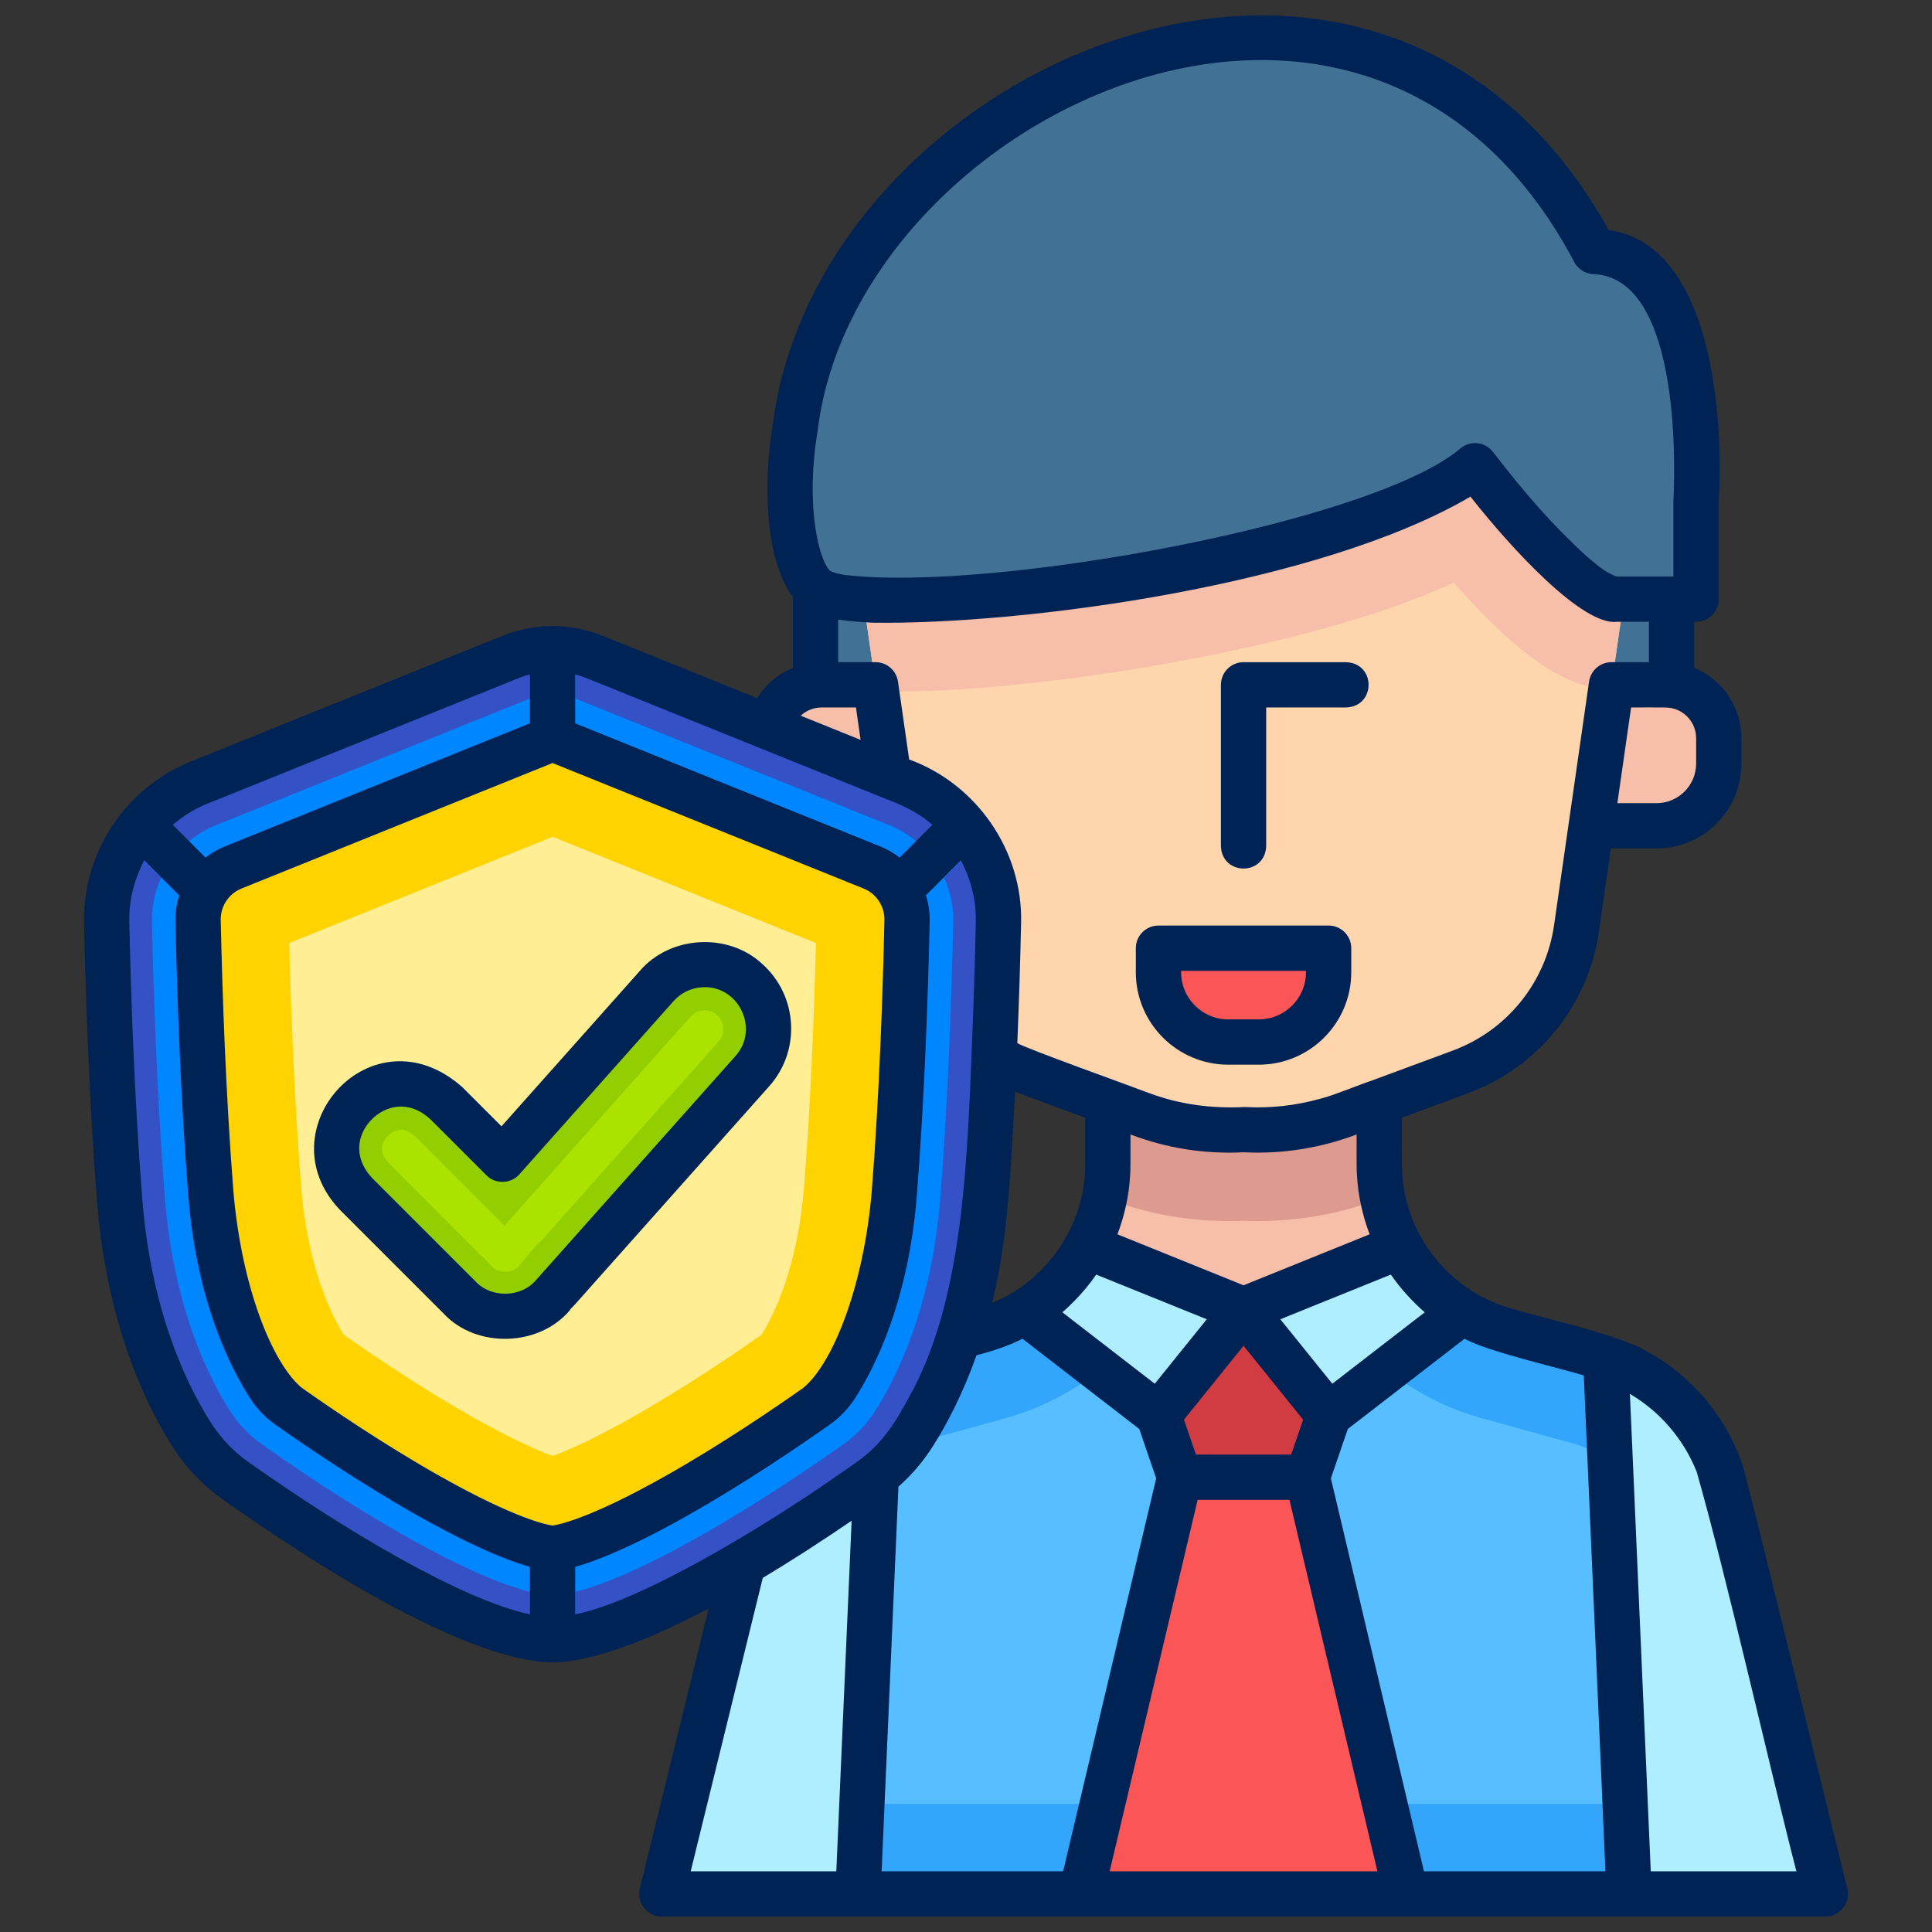
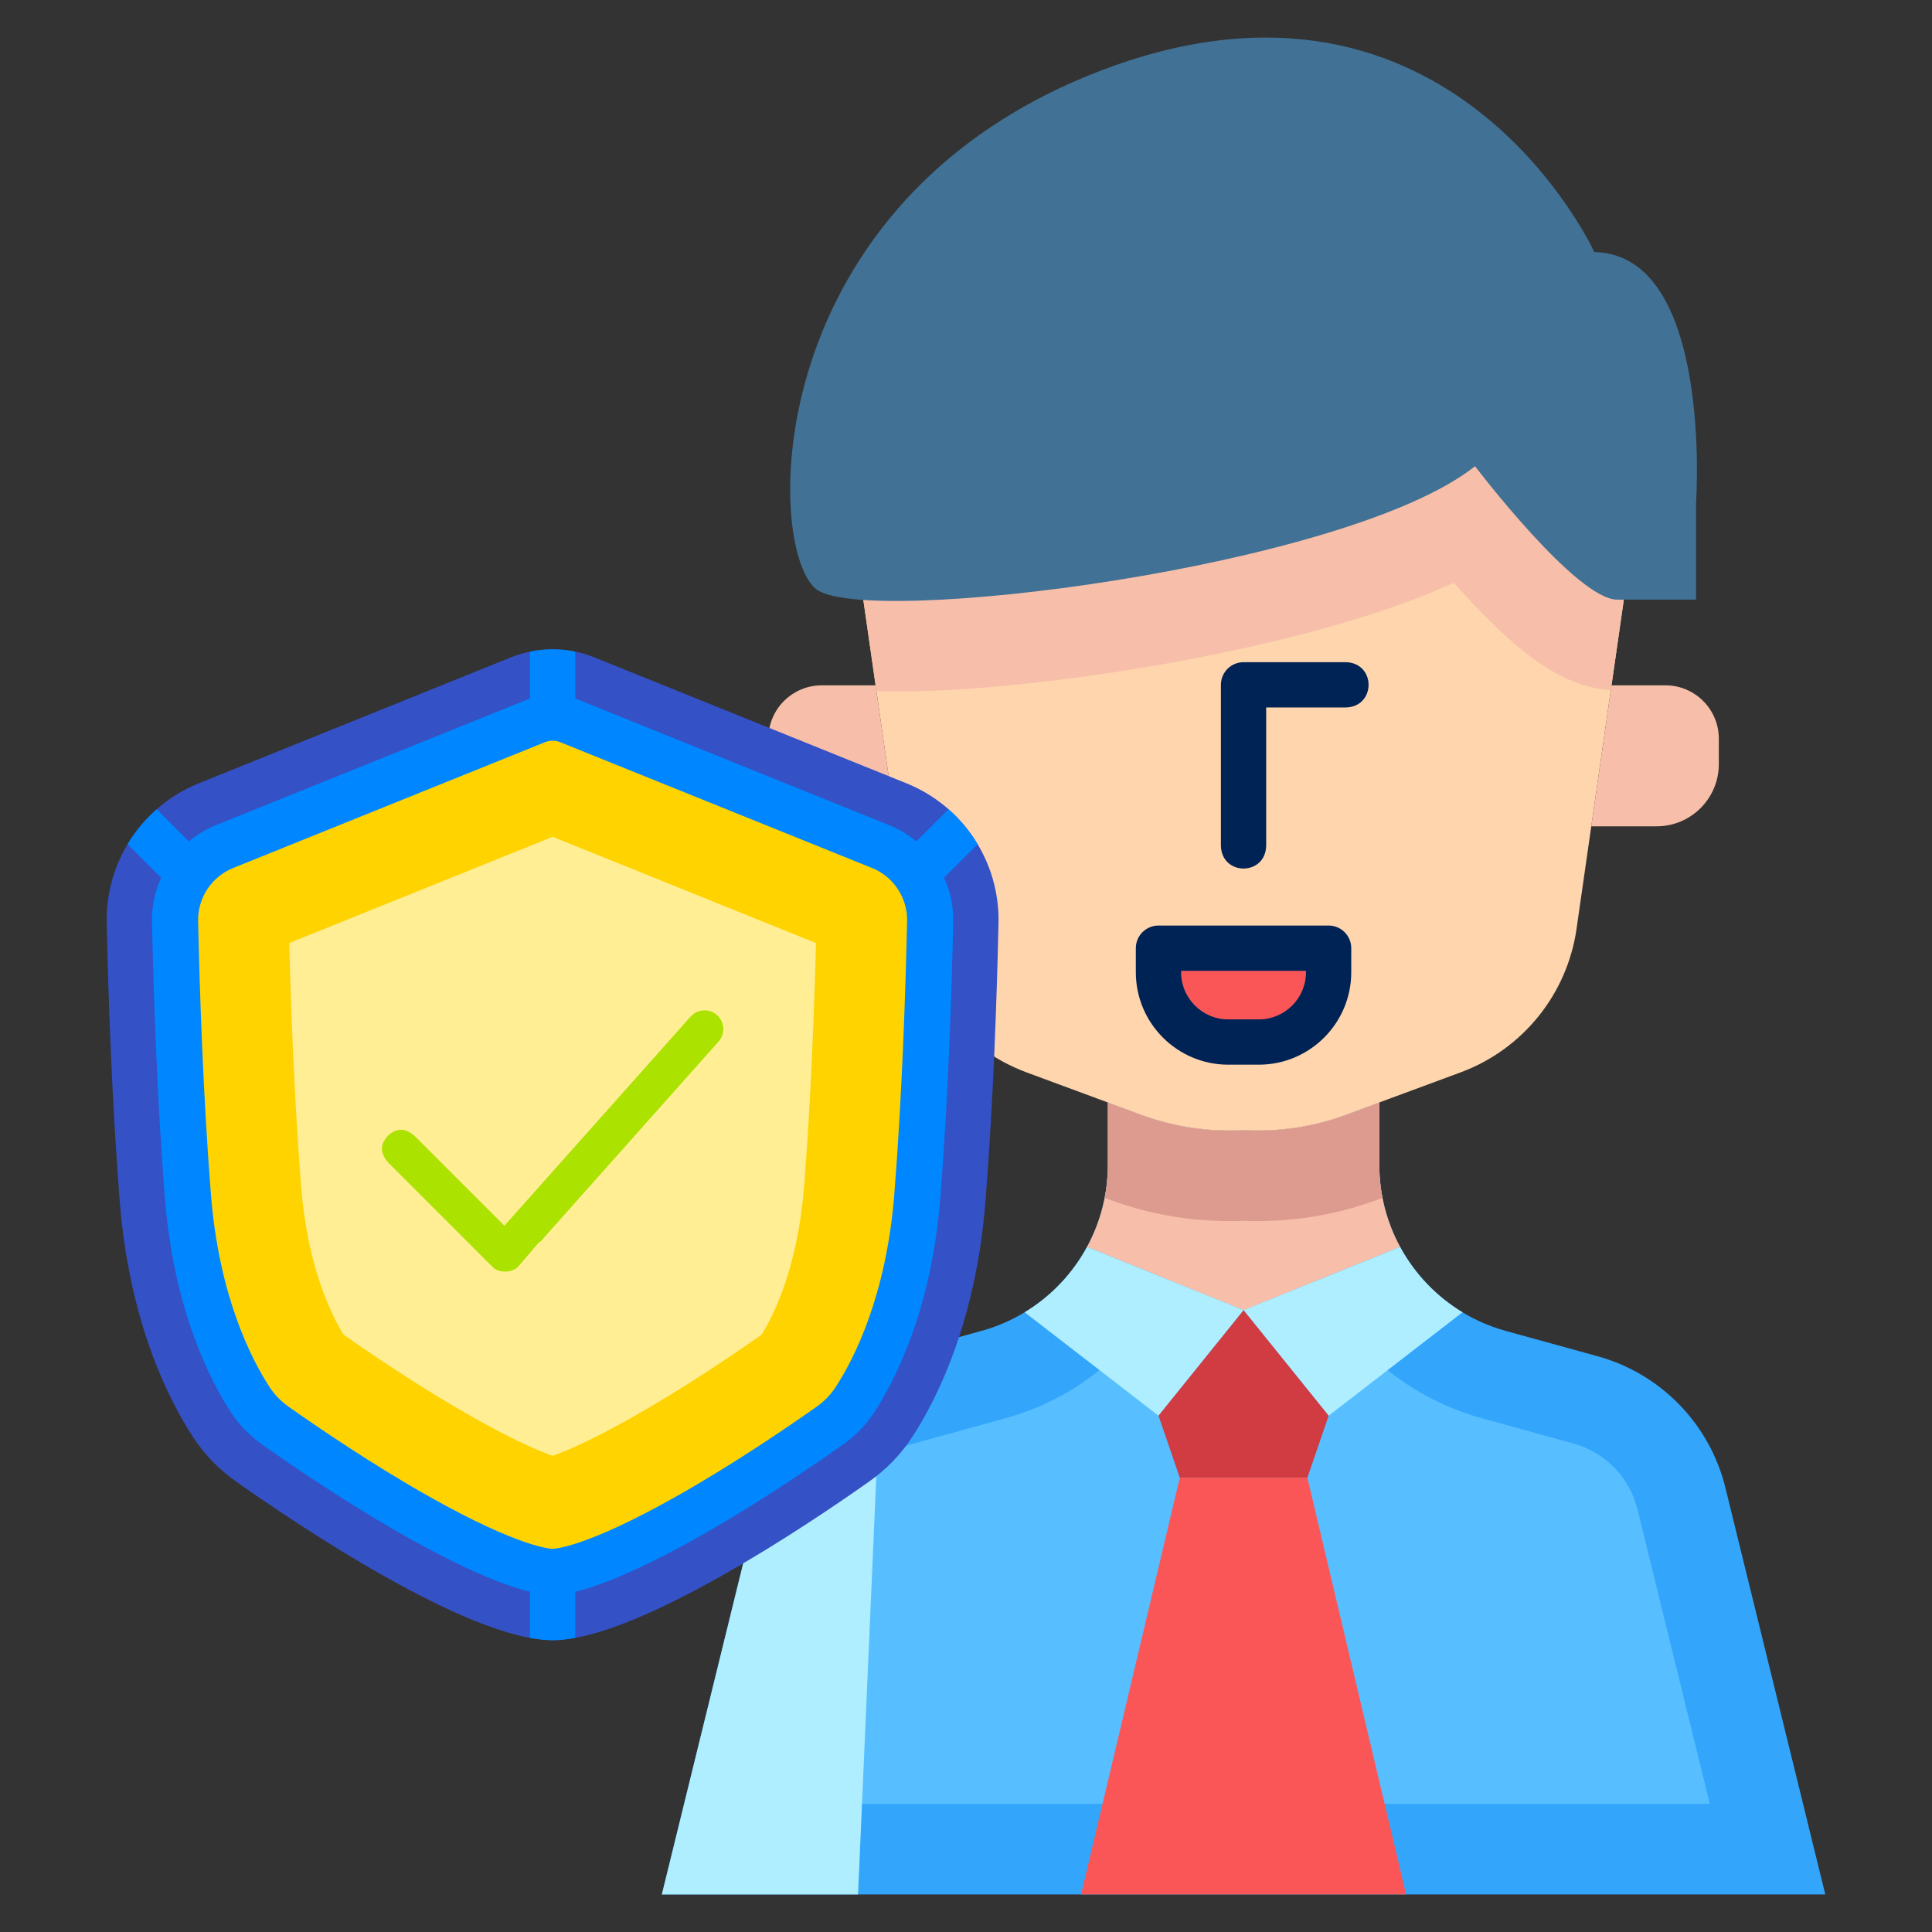
<svg xmlns="http://www.w3.org/2000/svg" id="Layer_4" viewBox="0 0 512 512" data-name="Layer 4">
  <rect x="0" y="0" width="512" height="512" fill="#333333" stroke="none" />
  <g>
    <g>
      <path d="m457.25 394.265c-4.15-16.897-17.114-30.229-33.888-34.852l-24.288-6.694c-19.818-5.462-33.548-23.487-33.548-44.044v-16.513l-8.776 3.247c-8.746 3.237-18.007 4.601-27.195 4.082-9.188.519-18.448-.846-27.195-4.082l-8.763-3.243v16.508c0 20.557-13.73 38.582-33.548 44.044l-24.288 6.694c-16.774 4.623-29.737 17.955-33.888 34.852l-26.476 107.784h308.328l-26.476-107.784z" fill="#33a6fb" />
      <path d="m206.007 478.049 19.175-78.06c2.074-8.445 8.572-15.128 16.957-17.438l24.288-6.693c25.391-6.998 44.328-27.72 49.657-52.768 3.202.339 6.429.51 9.674.51 1.261 0 2.533-.027 3.799-.079 1.266.053 2.539.079 3.8.079 3.248 0 6.479-.171 9.685-.512 5.327 25.051 24.265 45.771 49.656 52.77l24.29 6.693c8.384 2.311 14.881 8.992 16.955 17.438l19.175 78.061h-247.11z" fill="#57bfff" />
      <path d="m329.556 299.492c-9.188.519-18.448-.846-27.195-4.082l-8.763-3.243v16.508c0 7.808-1.985 15.248-5.527 21.775l41.491 16.772 41.491-16.772c-3.542-6.528-5.527-13.968-5.527-21.775v-16.513l-8.776 3.248c-8.746 3.236-18.007 4.601-27.195 4.082z" fill="#f7bfa9" />
-       <path d="m428.598 158.915c-10.842 0-37.699-35.359-37.699-35.359-33.955 26.999-162.059 42.847-174.675 32.526-.029-.024-.058-.056-.087-.081v25.722c.538-.062 1.082-.102 1.636-.102h14.41c9.108 0 16.491 7.383 16.491 16.491v.945h161.778v-.945c0-9.107 7.383-16.491 16.491-16.491h14.41c.554 0 1.098.04 1.636.102v-22.808h-14.39z" fill="#417195" />
      <path d="m356.751 295.41c-8.747 3.236-18.007 4.601-27.195 4.082-9.188.519-18.448-.846-27.194-4.082l-8.764-3.243v16.508c0 2.987-.295 5.918-.852 8.767l1.287.477c10.188 3.77 20.86 5.681 31.724 5.681 1.261 0 2.533-.026 3.8-.079 1.266.053 2.539.079 3.8.079 10.862 0 21.535-1.911 31.724-5.682l1.298-.48c-.557-2.848-.852-5.777-.852-8.763v-16.513l-8.775 3.248z" fill="#dd9b90" />
      <path d="m430.329 158.915-12.527 87.229c-2.493 17.361-14.29 31.963-30.739 38.05l-30.312 11.216c-8.747 3.236-18.007 4.601-27.195 4.082-9.188.519-18.448-.846-27.195-4.082l-30.312-11.216c-16.449-6.087-28.246-20.689-30.739-38.05l-12.527-87.229 160.48-76.813 41.065 76.813z" fill="#ffd5ae" />
      <path d="m430.329 158.915-41.065-76.813-160.48 76.813 3.485 24.265c1.672.05 3.396.082 5.217.082 23.111 0 56.422-3.971 86.931-10.362 25.133-5.266 45.493-11.444 60.87-18.456.869.983 1.762 1.978 2.671 2.974 15.769 17.274 27.209 24.787 38.933 25.446z" fill="#f7bfa9" />
      <path d="m449.477 133.122s4.576-65.689-26.965-66.327c0 0-37.919-82.909-129.756-48.47-91.837 34.439-90.085 126.667-76.531 137.756 12.615 10.321 140.719-5.527 174.674-32.526 0 0 26.857 35.359 37.699 35.359h20.879v-25.793z" fill="#417195" />
      <path d="m307.017 251.413h45.09v6.38c0 10.206-8.286 18.492-18.492 18.492h-8.105c-10.206 0-18.492-8.286-18.492-18.492z" fill="#fb5657" />
      <g fill="#afeeff">
        <path d="m233.589 360.07-6.2 141.98h-51.99l26.48-107.78c3.97-16.16 16-29.06 31.71-34.2z" />
-         <path d="m483.729 502.05h-51.99l-6.2-141.97c15.72 5.14 27.74 18.03 31.71 34.19z" />
        <path d="m271.549 347.77 35.469 27.409 22.545-27.955-41.487-16.771s-.004-.001-.005-.001c-3.845 7.086-9.532 13.089-16.523 17.316l.001.002z" />
        <path d="m387.576 347.77-35.469 27.409-22.545-27.955 41.487-16.771s.004-.001.005-.001c3.845 7.086 9.532 13.089 16.523 17.316z" />
      </g>
      <path d="m352.107 375.178-5.635 16.431h-33.819l-5.635-16.431 22.545-27.955z" fill="#d13b42" />
      <path d="m346.472 391.609 26.156 110.44h-86.131l26.156-110.44z" fill="#fb5657" />
      <path d="m441.352 181.621h-14.284l-5.365 37.359h17.312c9.108 0 16.491-7.383 16.491-16.491v-6.715c0-7.817-6.337-14.153-14.153-14.153z" fill="#f7bfa9" />
      <path d="m232.045 181.621h-14.272c-7.817 0-14.153 6.336-14.153 14.153v6.715c0 9.108 7.383 16.491 16.491 16.491h17.3l-5.365-37.359z" fill="#f7bfa9" />
    </g>
    <g>
      <path d="m135.346 174.225c7.122-2.873 15.08-2.873 22.202 0l82.658 33.351c15.04 6.068 24.758 20.804 24.407 37.018-.426 19.67-1.368 47.372-3.45 73.744-2.507 31.751-12.724 52.211-19.398 62.469-3.005 4.62-6.88 8.603-11.381 11.783-15.717 11.104-61.569 42.082-83.937 42.082s-68.22-30.978-83.937-42.082c-4.501-3.18-8.376-7.163-11.381-11.783-6.674-10.258-16.891-30.719-19.398-62.469-2.082-26.372-3.024-54.074-3.45-73.744-.351-16.214 9.367-30.95 24.407-37.018l82.658-33.351z" fill="#3451c6" />
      <path d="m146.447 422.672c-12.49 0-42.72-15.655-77.013-39.882-3.315-2.342-6.089-5.211-8.247-8.526-5.527-8.496-15.15-27.182-17.494-56.87-2.088-26.443-3.01-54.326-3.416-73.06-.242-11.154 6.55-21.454 16.899-25.63l82.659-33.351c2.11-.852 4.334-1.284 6.611-1.284 2.276 0 4.5.432 6.61 1.284l82.658 33.351c10.35 4.176 17.142 14.476 16.9 25.63-.406 18.73-1.328 46.609-3.417 73.06-2.343 29.686-11.966 48.373-17.494 56.87-2.156 3.314-4.931 6.183-8.247 8.526-34.292 24.228-64.521 39.882-77.013 39.882z" fill="#0087ff" />
      <g fill="#0087ff">
        <path d="m146.447 223.743c3.313 0 6-2.687 6-6v-45.053c-3.958-.818-8.042-.818-12 0v45.053c0 3.313 2.687 6 6 6z" />
        <path d="m67.989 240.924c0.0 0-15.301-15.301-26.466-26.466-3.046 2.679-5.643 5.807-7.711 9.26 11.084 11.084 25.691 25.691 25.691 25.691 5.768 5.43 13.926-2.696 8.485-8.485z" />
        <path d="m251.37 214.458-27.599 27.599c-2.343 2.343-2.343 6.142 0 8.485 2.343 2.343 6.143 2.343 8.485 0 0 0 13.779-13.779 26.824-26.824-2.068-3.453-4.665-6.581-7.711-9.26z" />
        <path d="m146.447 391.174c-3.313 0-6 2.687-6 6v36.876c2.136.393 4.154.622 6.0.622 1.846 0 3.864-.229 6-.622v-36.876c0-3.313-2.687-6-6-6z" />
      </g>
      <path d="m146.447 410.441c-.332 0-8.409-.157-32.577-13.762-15.32-8.624-29.994-18.663-37.378-23.879-2.044-1.444-3.744-3.196-5.052-5.206-4.894-7.523-13.422-24.173-15.553-51.163-2.065-26.155-2.978-53.787-3.381-72.362-.132-6.102 3.584-11.737 9.248-14.022l82.658-33.351c.649-.262 1.334-.395 2.034-.395s1.385.133 2.034.395l82.659 33.351c5.664 2.285 9.38 7.92 9.248 14.022-.403 18.573-1.316 46.203-3.381 72.362-2.131 26.99-10.659 43.64-15.553 51.163-1.308 2.01-3.007 3.762-5.051 5.206-7.384 5.217-22.058 15.256-37.378 23.879-24.169 13.605-32.245 13.762-32.578 13.762z" fill="#ffd300" />
      <path d="m146.447 385.816c-3.314-1.168-9.87-3.896-20.804-10.05-13.922-7.837-27.393-17-34.6-22.071-3.174-5.142-9.55-17.869-11.231-39.152-1.796-22.763-2.704-46.75-3.161-64.625l69.796-28.161 69.796 28.162c-.457 17.875-1.365 41.862-3.162 64.625-1.68 21.283-8.057 34.011-11.231 39.153-7.205 5.07-20.675 14.233-34.598 22.071-10.935 6.155-17.491 8.882-20.805 10.05z" fill="#ffee93" />
      <g>
-         <path d="m198.002 260.049c-6.999-6.232-17.723-5.609-23.953 1.39l-40.884 45.921-14.916-14.916c-16.526-15.275-39.279 7.44-23.993 23.994-0-0 27.628 27.628 27.628 27.628 6.57 6.847 18.511 6.5 24.668-.715 0.0 0 52.839-59.348 52.839-59.348 6.231-6.998 5.608-17.722-1.39-23.953z" fill="#93cf00" />
        <path d="m133.855 336.988c-1.354 0-2.561-.448-3.311-1.23l-27.604-27.608c-2.232-2.5-1.848-4.27-1.357-5.391.839-1.918 2.855-3.364 4.689-3.364 1.164 0 2.403.582 3.688 1.729l23.711 23.712 49.341-55.418c1.289-1.448 2.88-1.664 3.714-1.664.86 0 2.129.218 3.296 1.258 1.337 1.19 1.611 2.654 1.656 3.421.044.767-.059 2.252-1.249 3.589 0 0-33.81 37.975-47.337 53.168l-.176-.067-5.493 6.438c-.763.894-2.097 1.428-3.568 1.428z" fill="#abe200" />
      </g>
    </g>
  </g>
  <g fill="#002356">
-     <path d="m90.004 320.544 27.588 27.589c8.682 9.313 25.442 8.786 33.515-1.024l-.05-.043c.699-.685 1.427-1.502 2.237-2.412l50.568-56.797c8.42-9.457 7.577-24.002-1.88-32.424q0-.001-.001-.001c-9.045-8.399-24.408-7.508-32.424 1.881-0-0-36.656 41.173-36.656 41.173l-10.421-10.42c-23.813-20.991-52.593 11.175-32.477 32.479zm8.549-23.93c3.421-3.421 9.534-5.451 15.532.025l14.827 14.826c2.316 2.423 6.547 2.299 8.724-.252 0.0 0 40.885-45.922 40.885-45.922 1.947-2.188 4.63-3.485 7.554-3.655 9.629-.646 15.307 11.061 8.825 18.239-.093.108-52.009 58.414-52.922 59.443-1.835 2.152-4.674 3.438-7.786 3.529-3.178.075-6.099-1.059-8.075-3.16-0.0 0-27.537-27.538-27.537-27.538-5.478-6.007-3.446-12.117-.026-15.535z" />
    <path d="m356.731 175.487h-27.179c-3.313 0-6 2.687-6 6v42.729c.27 7.931 11.723 7.951 12-0-0.0 0-0-36.728-0-36.728h21.179c7.941-.274 7.941-11.726 0-12z" />
    <path d="m352.097 245.279h-45.09c-3.313 0-6 2.687-6 6v6.38c0 13.505 10.987 24.492 24.492 24.492h8.105c13.505 0 24.492-10.987 24.492-24.492v-6.38c0-3.313-2.687-6-6-6zm-6 12.38c0 6.889-5.604 12.492-12.492 12.492h-8.105c-7.029.012-12.699-5.854-12.492-12.872h33.09z" />
-     <path d="m489.545 500.484c-6.972-27.983-20.196-83.053-27.443-111.212-4.147-13.191-13.423-24.503-25.588-31.089-7.205-4.445-27.624-8.839-35.857-11.382-3.655-1.007-7.072-2.517-10.191-4.437-9.504-5.803-16.339-15.746-18.298-26.714-1.046-4.761-.543-14.538-.653-19.445l17.618-6.519c18.531-6.857 31.788-23.267 34.597-42.824l3.162-22.016h12.112c12.401 0 22.491-10.09 22.491-22.491v-6.715c0-8.358-5.111-15.622-12.518-18.647v-12.213c3.476.235 6.505-2.488 6.489-6.0 0.0 0.0 0-25.596 0-25.596 1.348-21.479-1.357-68.321-29.123-72.199-60.729-109.194-208.808-43.947-221.451 50.836-3.279 19.876-1.106 38.087 5.233 46.363v18.819c-3.94 1.607-7.251 4.417-9.477 8.012l-40.866-16.489c-8.608-3.471-18.086-3.471-26.692 0l-82.658 33.351c-6.77 2.731-12.621 7.041-17.213 12.387-7.125 8.27-11.181 19.043-10.948 30.326.412 18.969 1.348 47.22 3.469 74.086 2.656 33.657 13.89 55.34 20.35 65.27 3.405 5.235 7.762 9.747 12.948 13.411 53.177 37.571 77.583 43.182 87.398 43.182 6.362 0 18.868-2.37 41.352-14.26l-18.227 74.205c-.981 3.631 2.038 7.534 5.827 7.433 27.454.001 83.498-.002 111.099-.001 57.593-.006 140.004.004 197.231.001 3.757.096 6.836-3.787 5.827-7.432zm-39.912-110.458c7.798 27.189 19.395 78.657 26.431 105.889h-38.592l-5.526-126.525c7.97 4.707 14.224 11.955 17.687 20.636zm-29.911-25.524 5.738 131.413h-48.097l-24.663-104.134 4.489-13.088 30.946-23.914c5.987 3.374 24.822 7.646 31.587 9.724zm-186.076 131.413 4.451-101.938c3.641-3.203 6.753-6.892 9.307-10.999 3.258-5.149 7.593-13.117 11.386-23.823 4.149-1.067 8.429-2.443 12.179-4.375l30.946 23.914 4.489 13.088-24.663 104.134h-48.095zm-169.657-260.438 82.447-33.267 82.448 33.267c3.365 1.357 5.573 4.704 5.494 8.328-.4 18.495-1.309 46.004-3.363 72.019-2.22 25.721-10.473 45.607-18.084 51.942-7.29 5.149-21.771 15.057-36.86 23.55-20.16 11.349-28.379 12.809-29.635 12.975-1.256-.166-9.474-1.626-29.634-12.975-15.089-8.493-29.57-18.401-36.858-23.551-7.628-6.334-15.858-26.231-18.086-51.94-2.054-26.03-2.962-53.533-3.363-72.021-.079-3.623 2.129-6.97 5.494-8.327zm88.447 179.765c5.394-1.504 14.618-5.079 29.521-13.469 15.555-8.756 30.42-18.925 37.897-24.207 2.668-1.886 4.895-4.186 6.617-6.834 5.205-8 14.271-25.647 16.506-53.963 2.076-26.299 2.994-54.053 3.398-72.704.05-2.337-.313-4.62-1.011-6.778l9.271-9.271c2.653 4.922 4.093 10.52 3.968 16.313-.062 2.854-.132 5.694-.208 8.521-.156 5.803-.342 11.619-.56 17.393-1.453 35.311-1.949 74.178-17.435 100.944-3.053 5.728-6.64 11.166-11.883 15.164-1.969 1.524-4.046 2.902-6.09 4.333-19.804 13.867-52.753 33.805-69.993 37.131zm225.133-67.464-24.49 18.925-13.777-17.083 29.287-11.839c2.555 3.702 5.598 7.042 8.98 9.998zm-92.677-3.184c2.053-2.114 3.952-4.377 5.624-6.814l29.287 11.839-13.777 17.083-24.49-18.925c1.172-1.005 2.28-2.079 3.356-3.184zm2.695-36.054c.142 15.782-10.026 30.903-24.692 36.74 4.355-16.638 5.096-38.126 6.113-55.974.317.125.63.261.949.379l17.63 6.523zm-104.547 187.374 19.103-77.754c7.062-4.229 14.89-9.239 23.547-15.152l-4.057 92.906h-38.594zm130.717-119.683 15.795-19.585 15.795 19.585-3.171 9.243h-25.248l-3.171-9.243zm45.759-75.586c.029 2.198-.077 8.728.092 10.801.292 5.355 1.463 10.648 3.363 15.659l-33.419 13.51-33.419-13.51c1.882-4.965 3.05-10.208 3.353-15.512.18-2.14.076-8.708.103-10.944 9.606 3.65 19.693 5.253 29.958 4.715 10.181.54 20.439-1.113 29.97-4.72zm89.979-98.291c0 5.785-4.706 10.491-10.491 10.491h-10.388l3.642-25.359c.553.017 9.751-.054 10.04.062 4.104.477 7.198 3.953 7.198 8.091zm-12.518-26.868h-9.92c-2.984 0-5.515 2.193-5.939 5.147l-9.267 64.522c-2.182 15.196-12.482 27.947-26.882 33.275l-21.536 7.969c-3.152 1.047-10.2 3.965-13.345 4.719-6.563 1.866-13.335 2.633-20.204 2.247-8.693.465-17.272-.653-25.452-3.719-2.811-1.125-32.938-11.911-34.83-13.202.435-10.57.773-21.429.999-31.856.479-19.185-11.826-36.84-29.664-43.319l-2.964-20.636c-.425-2.954-2.955-5.147-5.939-5.147h-9.908v-11.306c3.089.488 6.198.718 9.329.843 40.248.54 118.234-9.934 158.238-33.412 10.975 13.954 29.822 34.36 38.895 33.168-0.0 0 8.39 0 8.39 0v10.707zm-220.245-61.715c10.403-82.916 145.291-148.091 200.313-44.616.958 2.096 3.031 3.457 5.335 3.504 22.29.985 21.691 48.255 21.102 59.914-.01.138-.015.276-.015.414v19.793h-.469c-.007 0-.013-.001-.02-.001h-14.347c-.155-.026-.301-.053-.459-.088-2.904-1.023-5.22-3.217-7.558-5.161-9.007-8.172-16.438-16.706-24.948-27.739-.977-1.285-2.43-2.123-4.031-2.323-1.603-.199-3.217.252-4.48 1.257-22.738 19.635-123.799 38.339-163.226 33.645-1.368-.243-2.762-.449-3.979-1.124-2.468-2.193-6.791-15.796-3.216-37.474zm.072 73.777c.317-.024.635-.062.958-.063-0.0 0 9.071 0 9.071 0l1.234 8.591-15.869-6.403c1.238-1.156 2.836-1.922 4.606-2.125zm-15.155 10.81c.002.002 31.592 12.747 31.597 12.749 0.0 0.0.927.374.927.374 4.535 1.717 9.365 3.837 12.905 7.122l-8.677 8.677c-1.511-1.191-3.193-2.192-5.028-2.933l-80.938-32.657v-12.961c.963.254 1.919.547 2.856.925l46.358 18.705zm-146.728 14.646 82.658-33.351c.937-.378 1.893-.671 2.855-.925v12.961l-80.938 32.657c-1.835.741-3.517 1.741-5.028 2.933l-8.677-8.678c2.681-2.315 5.743-4.231 9.129-5.598zm1.226 164.396c-5.838-8.975-15.998-28.66-18.445-59.671-2.099-26.584-3.026-54.589-3.434-73.401-.126-5.793 1.314-11.391 3.967-16.313l9.271 9.272c-.698 2.157-1.061 4.439-1.011 6.775.404 18.645 1.321 46.394 3.398 72.705 2.235 28.312 11.3 45.962 16.505 53.963 1.725 2.65 3.951 4.949 6.619 6.834 7.477 5.282 22.342 15.451 37.896 24.207 14.903 8.39 24.127 11.964 29.521 13.468v12.575c-18.211-3.834-49.452-22.581-74.475-40.261-3.939-2.783-7.24-6.199-9.813-10.153zm237.926 118.513 23.314-98.439h24.328l23.314 98.439z" />
  </g>
</svg>